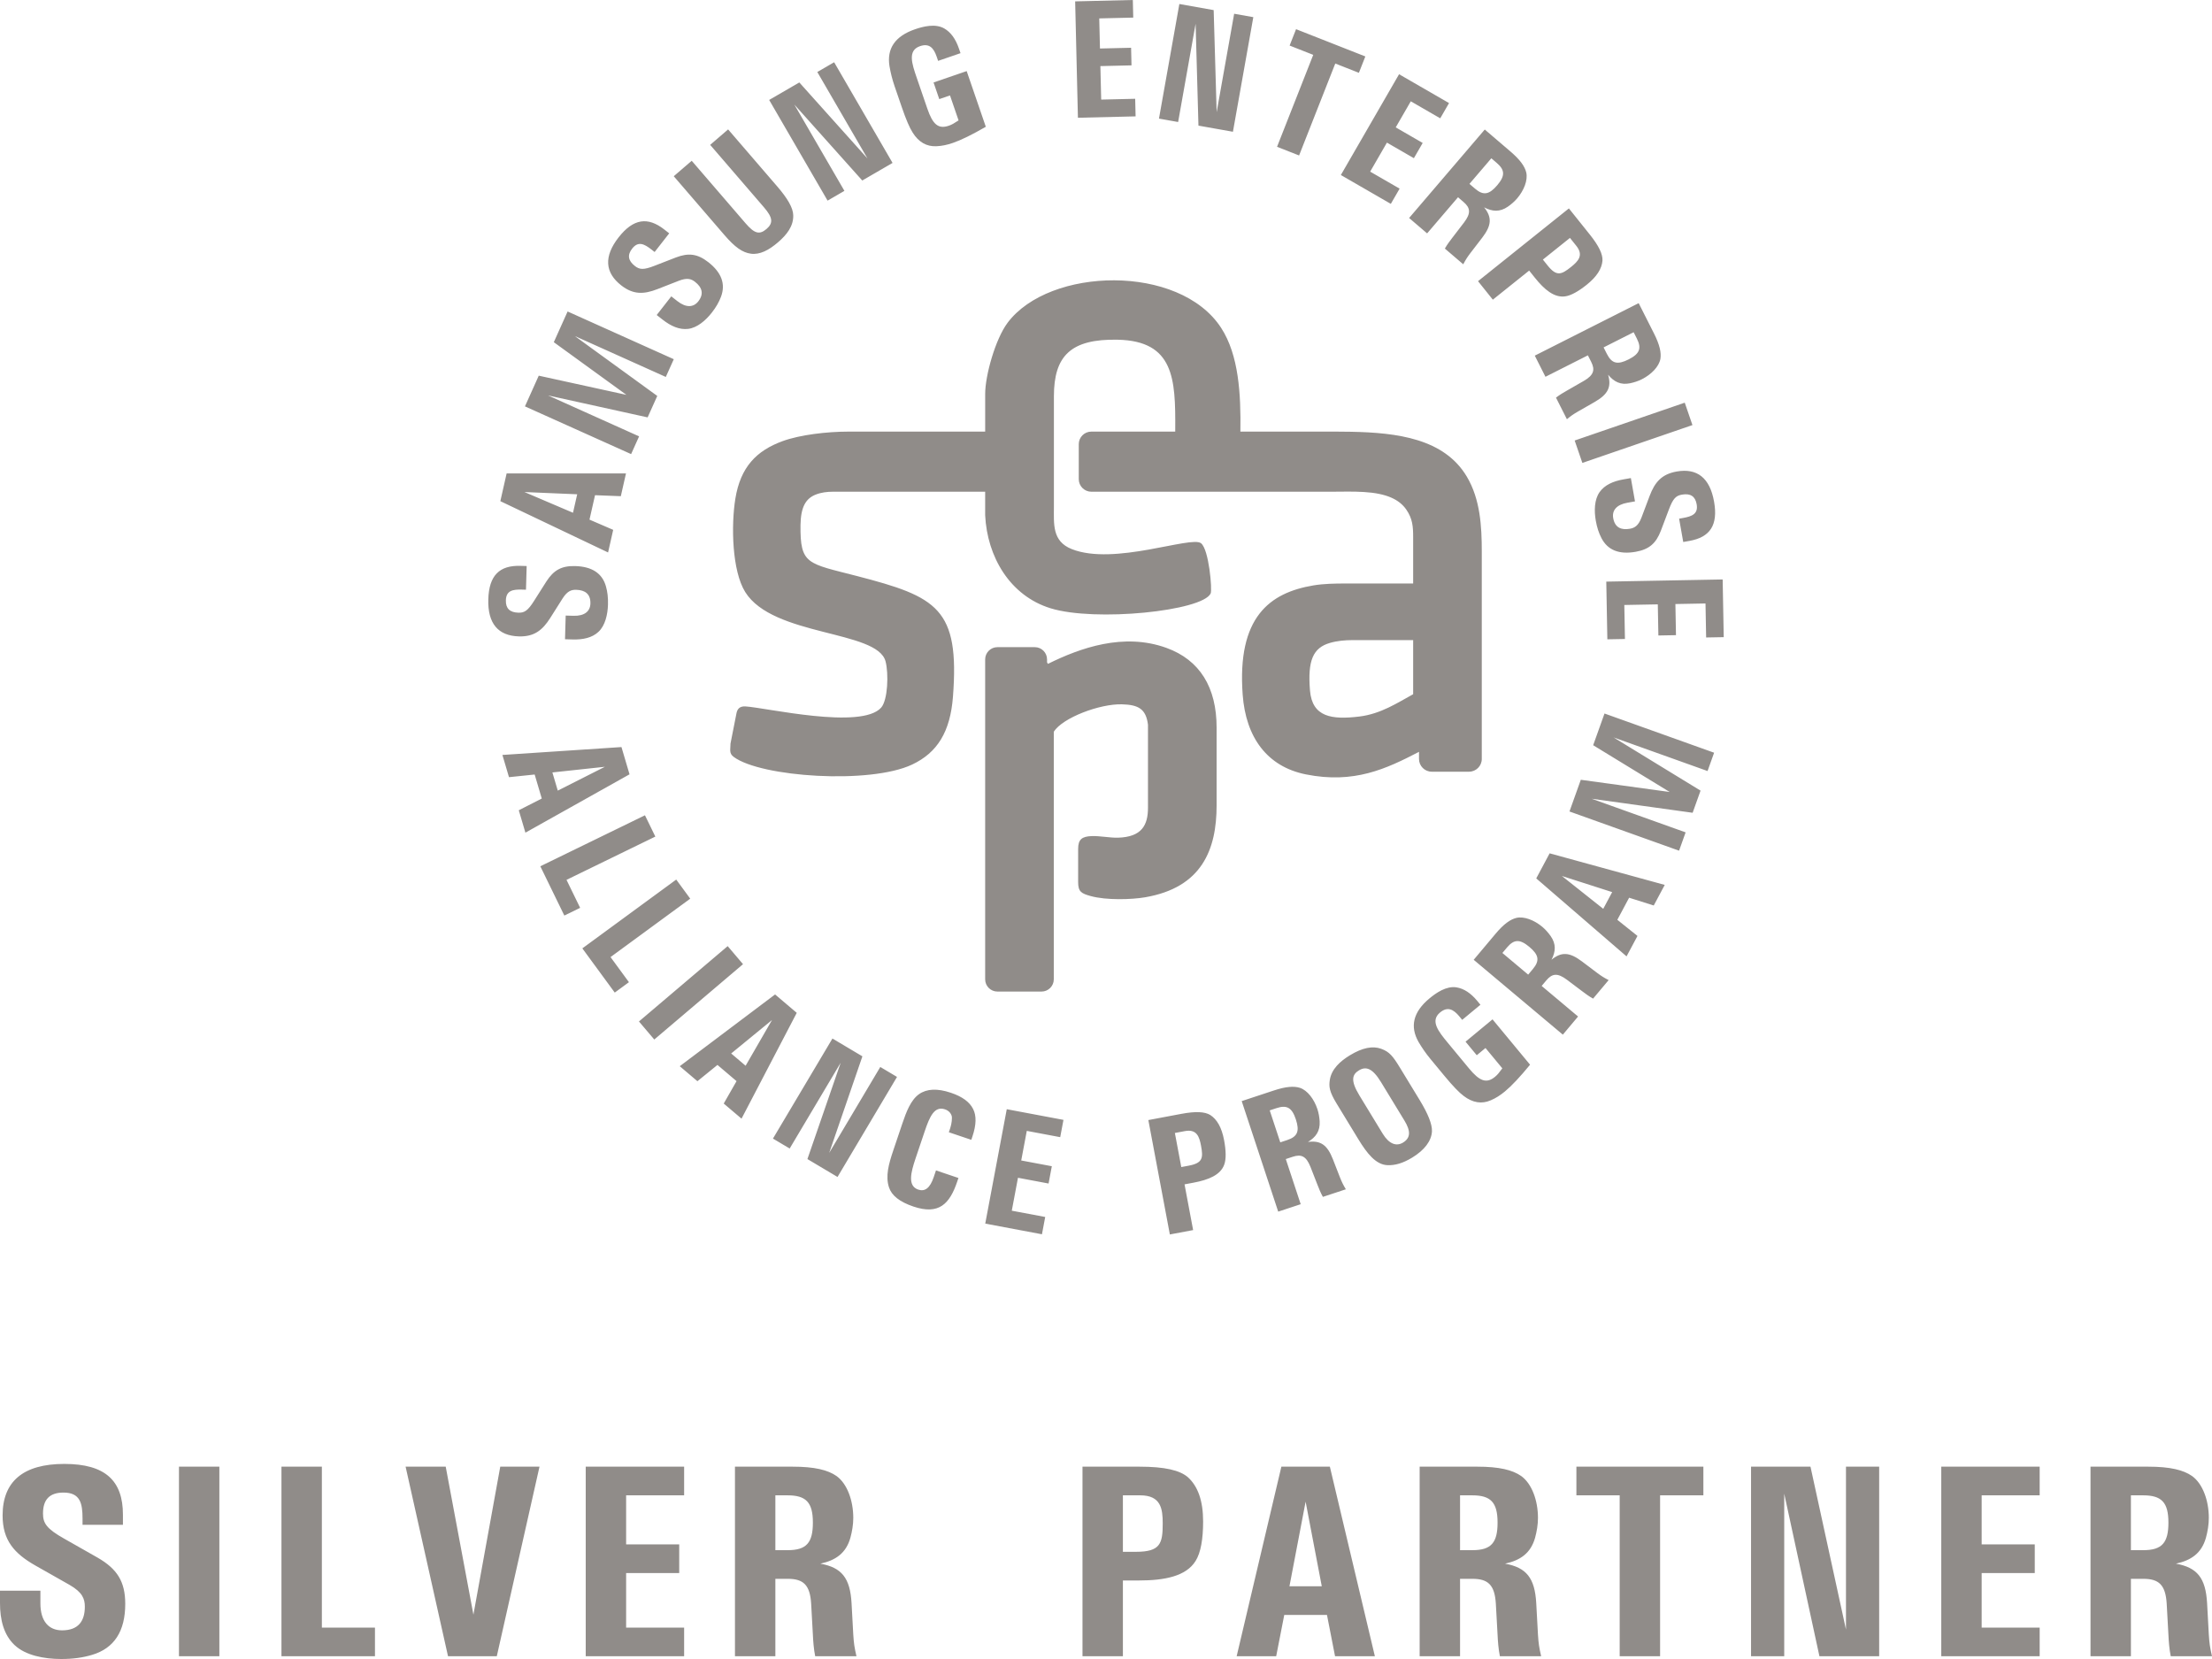
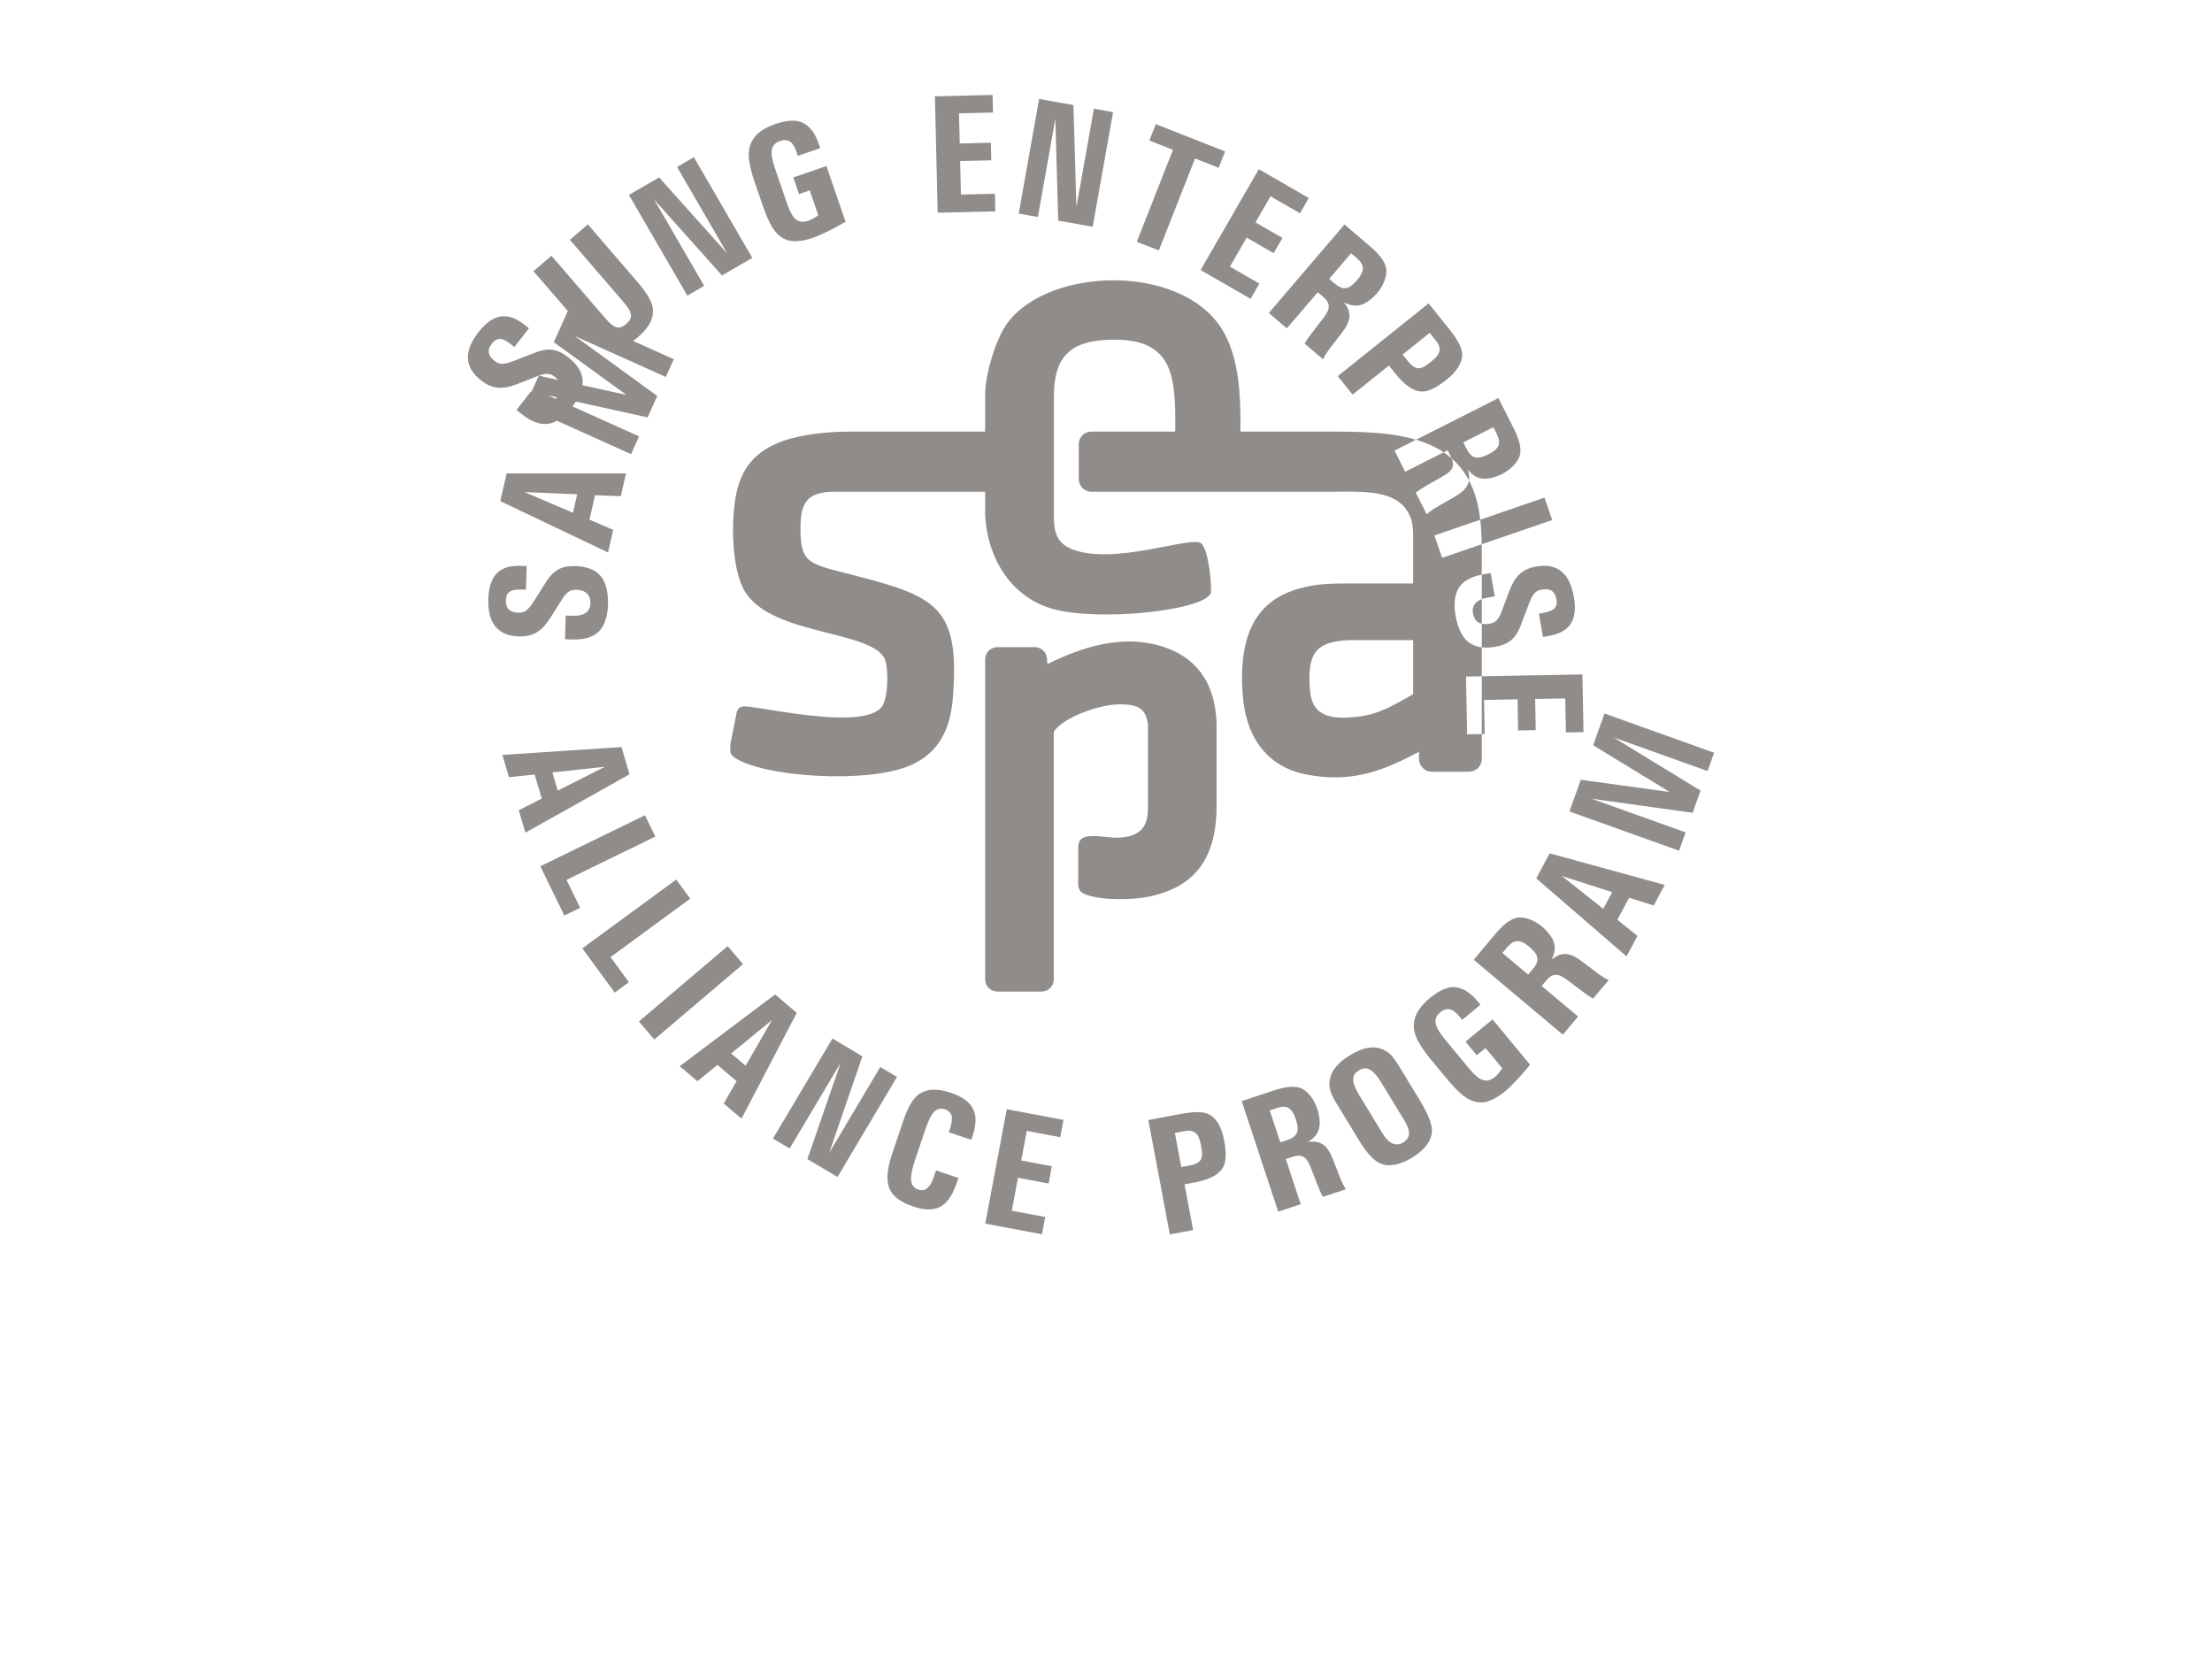
<svg xmlns="http://www.w3.org/2000/svg" xml:space="preserve" width="100%" height="100%" version="1.1" style="shape-rendering:geometricPrecision; text-rendering:geometricPrecision; image-rendering:optimizeQuality; fill-rule:evenodd; clip-rule:evenodd" viewBox="0 0 79999.9 60000.1">
  <defs>
    <style type="text/css">
   
    .fil0 {fill:#908C89;fill-rule:nonzero}
   
  </style>
  </defs>
  <g id="Layer_x0020_1">
    <g id="_1619464275680">
-       <path class="fil0" d="M20348.1 21641.4c173.1,-270.5 321.3,-315.2 492.6,-310.3 324.1,9.3 521.9,155.8 512.1,498.3 -8.1,281.4 -215,453 -612.6,441.6l-281.4 -8.1 -24.5 856.3 275.2 7.9c373.1,10.7 705.7,-59.3 938.4,-279.2 239.1,-225.7 330.1,-621 340.5,-981.9 7.2,-250.7 -17.5,-459.5 -73,-657 -133.3,-475.3 -505.8,-718.5 -1111.3,-735.9 -495.5,-14.2 -781.8,148.9 -1044.5,557.7l-442.4 697.3c-230.9,366.8 -355.3,436.7 -569.4,430.6 -311.9,-9 -460.8,-154.1 -452.4,-447.7 10.2,-354.7 250.1,-396.8 586.6,-387.1l140.6 4 24.6 -856.3 -226.3 -6.5c-752.3,-21.6 -1136.1,340.8 -1161.1,1209.3 -25.1,874.7 353.9,1320.1 1106.3,1341.8 550.4,15.8 851,-220.4 1133.2,-665.3l448.8 -709.5zm30760.5 3465.8l0 -1956.5 -2194.8 0c-272.9,0 -551.5,25 -814.8,101.2 -608.2,176.1 -813,630.2 -721.3,1724.6 80,956.1 784.6,1059.1 1782.3,938 781.2,-94.9 1383.1,-498.5 1948.6,-807.3zm-14670.2 -13430.7c1514.9,-2024.7 6218.6,-2138 7725.1,180.5 641.2,986.7 716.9,2399.6 696.7,3752.5l2880.7 0c371.8,0 742.9,-1.5 1114.8,5.7 1669.2,32.3 3375.3,244.1 4195.4,1624.9 485.6,817.7 539.5,1798.6 539.5,2708.5l0 6894.6 0 605.7c0,253.4 -207.3,460.7 -460.7,460.7l-1348.9 0c-253.4,0 -460.8,-207.3 -460.8,-460.7l0 -257.7c-1183.7,614.4 -2347.6,1165 -4089.7,816.1 -1409.1,-282.3 -2173.8,-1343.6 -2287.3,-2881.4 -207.1,-2807.3 974.7,-3688.7 2557.1,-3953.8 377.1,-63.2 794.6,-69.3 1163,-69.3l2445.3 0 0 -1682.2c0,-374.2 -21.2,-661.3 -245.9,-987.9 -256.1,-372.2 -718.9,-589.1 -1533.2,-638.8 -411.9,-25.2 -765.5,-10.4 -1168.9,-10.4l-8692.1 0c-249.4,0 -453.4,-204.1 -453.4,-453.5l0 -1267.1c0,-249.4 204,-453.4 453.4,-453.4l3034.9 0 0.7 -97.3c11.4,-1808.7 -46.2,-3180.1 -2074.5,-3225.7 -1713.5,-38.6 -2313.6,595.8 -2313.6,2043.6l0 3980.4c0,640.4 -70.5,1264.5 645.5,1548.1 1534.4,611.8 4316.8,-490.6 4675.2,-212 287.5,223.5 409.9,1685.2 348.4,1816.1 -298.7,636.2 -4175.5,1035.1 -5790.1,536.4 -1476.3,-455.9 -2291.9,-1868.5 -2365.1,-3363.6l0 -852 -5502.9 0c-211.5,0 -426.3,25.5 -624.3,103.4 -362,142.4 -540.2,449.5 -551.4,1096.7 -16,1445.1 246.1,1383.5 2046.7,1850.4 2895.4,750.9 3712,1166.6 3467,4363.4 -97.2,1269.1 -564.1,2023.2 -1476.4,2453.6 -1528.1,721.1 -5471.4,454.3 -6452.8,-276.3 -177.5,-132.2 -116.4,-258.6 -116.4,-482.9l211.9 -1074.6c28.8,-172.2 114.8,-281.8 330.1,-268.9 737,44 4191.7,852.4 4907.2,42.8 240.8,-272.4 275.5,-1231.1 157.6,-1674.1 -301.4,-1133 -4066.1,-888.5 -5074.6,-2505.4 -479.8,-769.2 -513.4,-2415.6 -356.1,-3380.6 186.2,-1142.8 766.3,-1732.8 1705.2,-2076.3 629.3,-230.3 1603.7,-345.2 2395.2,-345.2l4934 0 0 -1360.6c0,-675.9 371.1,-1987.7 808.5,-2572.4zm1673.4 14786.7l0 8955.7c0,243.2 -199,442.2 -442.1,442.2l-1597.6 0c-243.3,0 -442.2,-199 -442.2,-442.2l0 -2997.4 0 -5576.4 0 -2997.4c0,-243.2 198.9,-442.3 442.2,-442.3l1353.8 0c243.3,0 442.3,199.1 442.3,442.3l0 108.5c9.8,15.4 20.4,33 32,53.4 1166.4,-576.9 2736.6,-1139 4286.1,-577.8 1206.9,437 1814.3,1427 1814.3,2885.6l0 2810c0,1598.6 -531.9,2975.1 -2592.6,3325.3 -476.1,81 -1391.4,112.5 -1961.8,-45.6 -338.8,-93.9 -453.6,-155.3 -453.6,-505.1l0 -1199.1c0,-343.3 134.8,-452.3 492,-464.7 294.5,-10.2 662.6,65.8 945.2,58.1 869.1,-23.8 1088.8,-457.2 1088.8,-1087.3l0 -2997.4c-70.9,-566.3 -336.6,-723.1 -942.5,-739.2 -802.3,-21.4 -2141.2,483.7 -2464.3,990.8zm-18774.8 1548.2l257 868.4 -831.5 424.7 239.7 809.7 3765.8 -2110 -291.7 -985.7 -4305.9 285.2 237.9 803.9 928.7 -96.2zm835.9 582.2l-194.5 -657.2 1898.6 -204.5 -1704.1 861.7zm3153.1 892.2l-3784.5 1844 868.4 1782.3 572.1 -278.8 -493.2 -1012.1 3212.4 -1565.3 -375.2 -770.1zm1130.9 2324.7l-3395.6 2488.5 1172 1599.1 513.3 -376.2 -665.5 -908.1 2882.2 -2112.4 -506.4 -690.9zm2415.4 3060l-554.4 -653 -3209.1 2724.9 554.5 653 3209 -2724.9zm-924.2 3643.9l690.3 586.1 -463.5 810.5 643.7 546.6 1997.1 -3826.9 -783.5 -665.3 -3447.8 2595.1 639 542.6 724.7 -588.7zm1018.2 29.8l-522.4 -443.6 1477.1 -1210.2 -954.7 1653.8zm4223.8 -340.5l-1083.4 -644.1 -2151.5 3618.5 604.8 359.6 1845 -3103.1 -1203.3 3484.6 1088.7 647.4 2151.5 -3618.6 -604.9 -359.6 -1848.1 3108.3 1201.2 -3493zm2661.2 4125.6l-82 243.5c-134.9,400.2 -321.1,531.1 -558.9,450.9 -394.2,-132.9 -268.8,-620.1 -96.7,-1130.3l330.3 -979.9c183.7,-545.1 355.3,-919.9 732.2,-792.9 127.5,43.1 208.5,128.5 243,237 21,71.6 2.9,278.6 -53.8,446.7l-48.8 145 811.7 273.7 41.1 -121.8c140.7,-417.5 149.6,-750.3 24.6,-992.6 -126.8,-255.8 -391.2,-448.3 -802.9,-587.1 -492.9,-166.1 -874.1,-146.1 -1153.4,50.3 -296.8,209.9 -460.8,638.9 -603.5,1062.2l-328.4 974.2c-166.1,492.8 -287.6,929.7 -153.5,1336.5 95.8,290.6 379.4,521.8 883.9,691.8 921.9,310.8 1310.3,-94.2 1584,-906l42.9 -127.5 -811.8 -273.7zm4610.4 -1827.7l-2050.6 -385.6 -778 4137.4 2050.7 385.6 117.6 -625.5 -1208.8 -227.2 224 -1190.7 1106.4 208.1 117.7 -625.5 -1106.6 -208 201.3 -1070.4 1208.7 227.3 117.6 -625.5zm4689.8 3986.1l-310.9 -1653.7 330.7 -62.2c535.2,-100.7 969.3,-275.7 1104.4,-649.8 74.3,-200.7 65.9,-510.5 -5.4,-889.3 -84.8,-451 -253,-749.4 -500.7,-908.2 -196.7,-118.7 -524.1,-138.1 -1047.3,-39.7l-1190.6 223.9 777.9 4137.3 841.9 -158.3zm-660.3 -3511.9l360.8 -67.9c432.9,-81.4 524.4,206.5 584.4,525.3 82.5,438.9 68.3,628.3 -442.8,724.5l-270.6 50.8 -231.8 -1232.7zm4550.9 2575.8l-539.3 -1632.7 249.8 -82.5c313.8,-103.6 489.6,-20 643.4,367.4l251.7 645.1c49.9,131.7 117.2,296.3 196.2,437.8l830.8 -274.4c-102,-172.5 -140.5,-250.1 -213.6,-432.1l-255.5 -656.7c-203.8,-519.1 -445.1,-684.2 -902,-623.5 284.9,-171.5 444.2,-391.7 423.9,-745.8 -9.3,-145.2 -34.1,-298.1 -80.1,-437.5 -120.9,-366.1 -360,-680.2 -628.7,-771.9 -216.6,-70.2 -506.9,-51.6 -948.4,94.2l-1162 383.9 1320.4 3997.4 813.4 -268.7zm-1120.8 -3393.2l244 -80.6c371.8,-122.8 559.2,-23.6 701.3,406.3 140.1,424.2 64.1,623.3 -313.6,748.1l-249.8 82.5 -381.9 -1156.3zm3203 1039.6c315.1,517.3 634.8,924.5 1053.6,941.7 272.9,12.8 565.1,-72 894.4,-272.6 449.4,-273.7 699.1,-604.9 716.7,-952.4 8.8,-256.1 -140.6,-630.8 -446.2,-1132.5l-703.5 -1154.9c-264.2,-433.8 -386.9,-588.2 -689.9,-697.5 -303,-109.2 -670.8,-42.7 -1130.7,237.4 -350.1,213.2 -664.1,497.7 -724.5,892.6 -37.2,244.8 -13.9,424.1 243.9,847.4l786.2 1290.8zm884.4 -194.8l-846.7 -1390.1c-340.6,-559.1 -242.2,-762.3 -12.3,-902.4 250.9,-152.8 487.4,-82 796.2,425l846.7 1390c229.1,376.3 230.8,626.1 -51.4,797.9 -235.1,143.3 -503.3,55.8 -732.5,-320.4zm3533.7 -4665l-113.1 -136.7c-234.1,-282.8 -483.5,-449.7 -757.5,-492.9 -364.2,-56.2 -731.7,200.4 -972.1,399.4 -593.9,491.5 -713.2,1019.1 -396.2,1574.9 116.1,197.9 257.2,406.7 428.9,614.1l514.9 622.2c296.5,358.3 526.1,597.2 688.6,716.9 324.3,247.9 654,300.7 980.4,157.6 176.5,-74.6 342.9,-180.6 512.6,-321 240.5,-199 544.7,-522.3 908.2,-966.1l-1357.7 -1640.4 -975.8 807.6 405.7 490.2 315.9 -261.4 608.6 735.3c-119.6,162.6 -169.2,227.4 -263.5,305.5 -311.1,257.5 -562.2,155.6 -940.7,-301.7l-760.7 -919.2c-343.4,-414.8 -654.7,-800.5 -287,-1104.8 268.7,-222.4 480.7,-119.8 695.3,139.5l105.3 127.2 659.9 -546.2zm3530.6 425.2l-1316.8 -1105.7 169.1 -201.5c212.5,-253 406.1,-274.2 740.5,-25.4l553.2 416.5c111.6,85.8 255.4,190.5 396.9,269.4l562.7 -670.1c-177.5,-93.2 -251,-138.8 -408.8,-255.4l-562.5 -424.4c-446.1,-334.6 -738.3,-348.2 -1095.1,-56.5 152.3,-295.6 172.2,-566.6 -31.2,-857.2 -84.2,-118.7 -185.7,-235.8 -298.1,-330.2 -295.2,-247.9 -663.7,-389.5 -940.5,-326.3 -221.2,54.1 -458.4,222.4 -757.4,578.5l-786.9 937.2 3224 2707.1 550.9 -656zm-2736.7 -2297.9l165.2 -196.8c251.9,-299.9 463.4,-314 810.2,-22.8 342.1,287.2 382,496.5 126.3,801.1l-169.2 201.5 -932.5 -783zm4156.6 -1199.7l426.8 -798.8 890.3 281.4 397.9 -744.7 -4162.9 -1142 -484.4 906.7 3266.1 2820.4 395 -739.4 -728.8 -583.6zm-186.4 -1001.5l-322.9 604.4 -1495.4 -1187.5 1818.3 583.1zm-1134.3 -4062.6l-410.1 1146.6 3964 1417.7 236.9 -662.6 -3399.3 -1215.8 3652.8 507.2 286.4 -800.9 -3145.8 -1924.4 3399.3 1215.7 237 -662.6 -3964 -1417.7 -410.1 1146.6 2767.7 1691.7 -3214.8 -441.5zm-35852.3 -9409l200.1 -883.2 933 35.7 186.6 -823.5 -4316.7 0.7 -227.1 1002.6 3896.1 1855.2 185.3 -817.6 -857.3 -369.9zm-444.9 -916.4l-151.4 668.4 -1756.4 -749.3 1907.8 80.9zm-1390.1 -4289.7l-499.3 1110.6 3839.7 1726.1 288.5 -641.8 -3292.8 -1480.2 3601.4 793.8 348.7 -775.8 -2984.2 -2166.7 3292.8 1480.2 288.6 -641.8 -3839.8 -1726.1 -499.3 1110.7 2625.6 1904.8 -3169.9 -693.8zm5072.3 -3434.5c299.7,-115.3 445.6,-63.5 580.6,42.1 255.6,199.6 328,434.9 117,704.8 -173.3,221.9 -441.6,237.4 -755,-7.5l-221.9 -173.3 -527.4 675 217 169.5c294.1,229.8 603.5,370.6 921.2,331.6 326.4,-40.1 634,-304.5 856.3,-589 154.4,-197.7 258.4,-380.5 330.8,-572.4 174.4,-461.7 18.5,-878.5 -458.8,-1251.4 -390.5,-305.2 -717.8,-343.5 -1171.7,-170.1l-769.7 299.3c-403.4,158.5 -545.1,141.1 -713.8,9.2 -245.9,-192.2 -279.8,-397.2 -98.9,-628.7 218.5,-279.6 436.7,-171.3 701.9,36l110.8 86.6 527.5 -675 -178.5 -139.4c-593,-463.4 -1116.9,-399.1 -1651.9,285.6 -538.7,689.5 -497.6,1272.9 95.4,1736.3 434,339 816.1,327 1307.1,136l782 -305.2zm459.6 -4337.6l-649.1 559.1 1829.1 2123.3c383.4,445.1 655.3,638.8 964.7,679.2 318,41.1 642.8,-125.6 976.6,-413.2 315.3,-271.5 564,-582.8 550.4,-982.9 -6.6,-260.9 -202.5,-600.9 -574,-1032l-1781 -2067.7 -649.1 559.1 1944.9 2257.8c319.4,370.8 343.8,567.9 93.5,783.6 -259.7,223.6 -441.7,162.4 -761.1,-208.5l-1944.9 -2257.8zm3891.6 -2832.4l-1090.3 632.5 2112.7 3641.4 608.6 -353.2 -1811.7 -3122.6 2457.5 2748 1095.5 -635.7 -2112.7 -3641.3 -608.7 353.2 1814.9 3127.9 -2465.8 -2750.2zm5830.2 -1059.2l-57.7 -167.9c-119.3,-347.2 -293.8,-591.3 -535,-728.4 -321,-180.9 -755.4,-70.4 -1050.5,31 -729.1,250.6 -1026.8,702.3 -926.1,1334.1 38.8,226.1 97.2,471.3 184.7,725.9l262.5 763.8c151.1,439.8 281.7,744.4 391.6,913.7 216.1,346.3 505.9,511.9 861.8,493.2 191.5,-7.6 384.6,-48.1 593,-119.7 295.1,-101.5 693.8,-296.7 1190.4,-583.8l-692 -2013.8 -1197.9 411.6 206.8 601.9 387.7 -133.3 310.2 902.8c-169.2,109.9 -238.5,153.1 -354.2,192.9 -381.9,131.2 -581,-52.7 -773.9,-614l-387.8 -1128.5c-175,-509.2 -330.3,-979.9 121.1,-1135 329.8,-113.3 492,57.4 601.4,375.6l53.7 156.3 810.2 -278.4zm6231.9 -1922.9l-2086 49.7 100.3 4208.7 2086 -49.8 -15.2 -636.1 -1229.5 29.3 -28.9 -1211.3 1125.5 -26.8 -15.1 -636.2 -1125.6 26.8 -25.9 -1088.8 1229.5 -29.3 -15.1 -636.2zm2923.8 365.5l-1241 -220.7 -737.2 4144.8 692.8 123.2 632.2 -3554.4 102.8 3685.1 1247 221.8 737.2 -4144.8 -692.8 -123.2 -633.2 3560.4 -107.8 -3692.2zm2979.7 689.9l-233 592.2 854.1 336.1 -1308.7 3325.2 797.1 313.8 1308.7 -3325.3 854.1 336.2 233 -592.2 -2505.3 -986zm5532.2 2672.5l-1806.9 -1043.5 -2105.3 3645.5 1806.9 1043.5 318.2 -551 -1065 -615.1 605.9 -1049.2 975 563.1 318.2 -551.1 -974.9 -563.1 544.6 -943.1 1065.1 615.1 318.2 -551.1zm-792.6 4713l1117.5 -1306.7 200 171c251.1,214.8 270.6,408.6 18.7,740.7l-421.6 549.3c-86.8,110.9 -192.8,253.7 -272.9,394.5l664.9 568.8c94.8,-176.7 141.1,-249.7 259,-406.5l429.6 -558.6c338.6,-443.1 354.9,-735.1 66.5,-1094.5 294.1,154.9 565,177.2 857.4,-23.5 119.5,-83.1 237.4,-183.5 332.9,-295 250.5,-293 395.5,-660.2 334.8,-937.6 -52,-221.6 -218.2,-460.3 -571.6,-762.6l-930 -795.4 -2736.3 3199.3 651.1 556.8zm2322.6 -2715.7l195.3 167.1c297.6,254.5 309.8,466.2 15.4,810.3 -290.3,339.5 -500,377.5 -802.2,119l-199.9 -171 791.4 -925.4zm54.3 5112.8l1313.5 -1051.7 210.3 262.7c340.4,425.1 698.9,725.9 1092.6,669.4 212.1,-28.8 481.5,-181.8 782.5,-422.7 358.2,-286.9 542.5,-575.6 566.3,-868.9 12.3,-229.4 -124.5,-527.5 -457.2,-943.1l-757.3 -945.7 -3286.2 2631.3 535.5 668.7zm2789.4 -2233.5l229.5 286.6c275.3,343.9 64.3,559.9 -188.9,762.6 -348.7,279.3 -522.6,355.8 -847.7,-50.2l-172.1 -215 979.2 -784zm-886.2 5022.5l1534.7 -775.4 118.7 234.8c149,294.9 92.3,481.3 -268,690.7l-600.6 344.6c-122.9,68.9 -275.8,159.9 -404,258.9l394.7 781c155.4,-126.5 226.3,-176.1 395.5,-275.3l611.6 -350.1c483.2,-278.5 610.7,-541.7 482.9,-984.4 211.9,256.3 453.2,381.2 800.4,308.5 142.2,-30.6 289.8,-77.8 420.8,-144 344.1,-173.9 619.3,-456.8 670.2,-736.2 37.3,-224.5 -24.1,-508.9 -233.8,-924l-551.9 -1092.2 -3757.5 1898.5 386.3 764.6zm3189.5 -1611.5l115.9 229.3c176.6,349.5 106.3,549.6 -297.8,753.8 -398.7,201.4 -606.9,155.8 -786.3,-199.2l-118.6 -234.8 1086.8 -549.1zm2126.6 3358.1l-278.4 -810.1 -3981.3 1368.2 278.4 810.1 3981.3 -1368.2zm-1843.8 3346.1c-114.8,300 -250.8,373.7 -419.5,403.6 -319.4,56.5 -542.8,-46.9 -602.4,-384.4 -49.1,-277.1 118.9,-487 510.5,-556.4l277.2 -49 -149.3 -843.5 -271.1 48c-367.5,65 -679.1,200.9 -862.5,463.3 -188.5,269.4 -197.6,675 -134.7,1030.5 43.8,247 110.1,446.5 204.4,628.7 226.8,438.4 640.8,601.2 1237.3,495.7 488.1,-86.3 735.4,-304.1 910,-757.6l292.1 -772.4c151.9,-406 259.6,-499.6 470.5,-536.9 307.3,-54.4 482.4,57.6 533.6,346.8 61.8,349.4 -164.6,439.3 -496,497.9l-138.6 24.5 149.2 843.5 222.9 -39.4c741.2,-131.1 1043.7,-563.7 892.3,-1419.3 -152.4,-861.6 -613.7,-1221.2 -1354.8,-1090.1 -542.3,96 -788.9,388.1 -975.2,880.9l-295.9 785.6zm2975.2 4323.6l-38.8 -2086.3 -4209.1 78.3 38.7 2086.2 636.3 -11.8 -22.8 -1229.7 1211.3 -22.5 20.9 1125.7 636.3 -11.9 -20.9 -1125.7 1088.9 -20.2 22.9 1229.7 636.3 -11.8z" />
-       <path class="fil0" d="M2515.1 57319.3c469.6,269.1 553.1,508.2 553.1,787.3 0,528.1 -240,857 -824.4,857 -480.1,0 -782.8,-328.9 -782.8,-976.6l0 -458.4 -1461 0 0 448.4c0,607.9 135.6,1146 521.7,1514.7 396.6,378.7 1075,508.4 1690.8,508.4 427.9,0 782.7,-50 1116.7,-149.6 803.6,-239.2 1200.2,-857 1200.2,-1843.6 0,-807.2 -292.3,-1265.6 -1001.9,-1674.1l-1210.7 -687.6c-636.6,-358.8 -761.8,-558.1 -761.8,-906.9 0,-508.2 240,-757.3 740.9,-757.3 605.4,0 688.8,388.6 688.8,936.7l0 229.2 1461.1 0 0 -368.7c0,-1225.7 -636.5,-1833.7 -2118.5,-1833.7 -1492.4,0 -2233.5,637.9 -2233.5,1863.6 0,896.9 417.6,1375.2 1189.8,1813.6l1231.5 697.6zm5418.5 -4275.1l-1461.1 0 0 6856.1 1461.1 0 0 -6856.1zm2245.7 0l0 6856.1 3381.6 0 0 -1036.4 -1920.3 0 0 -5819.7 -1461.3 0zm5940.5 0l-1450.7 0 1534.2 6856.1 1763.8 0 1544.5 -6856.1 -1419.3 0 -970.6 5351.4 -1001.9 -5351.4zm8622.5 0l-3559 0 0 6856.1 3559 0 0 -1036.4 -2097.7 0 0 -1973.1 1920.3 0 0 -1036.4 -1920.3 0 0 -1773.8 2097.7 0 0 -1036.4zm3299.9 6856.1l0 -2800.2 448.8 0c563.6,0 803.6,219.2 845.4,896.8l62.5 1126.1c10.5,229.2 31.3,518.2 83.6,777.3l1492.4 0c-73.1,-318.9 -94,-458.4 -114.8,-777.3l-62.6 -1146c-52.2,-906.8 -354.9,-1285.5 -1127.2,-1425 553.1,-119.6 928.8,-378.7 1085.4,-936.7 62.6,-229.2 104.4,-478.4 104.4,-717.5 0,-627.8 -219.2,-1235.7 -605.3,-1514.7 -313.2,-219.3 -793.3,-338.9 -1586.4,-338.9l-2087.4 0 0 6856.1 1461.2 0zm0 -5819.7l438.3 0c668,0 918.4,249.2 918.4,986.6 0,727.4 -229.6,996.5 -907.9,996.5l-448.8 0 0 -1983.1zm12568.8 5819.7l0 -2740.4 574 0c928.9,0 1711.6,-149.5 2056.1,-707.6 187.8,-298.9 271.3,-797.2 271.3,-1425 0,-747.4 -187.9,-1275.5 -553.2,-1604.4 -292.3,-249.1 -835,-378.7 -1743,-378.7l-2066.4 0 0 6856.1 1461.2 0zm0 -5819.7l626.2 0c751.4,0 814,488.3 814,1016.5 0,727.4 -83.5,1026.4 -970.6,1026.4l-469.6 0 0 -2042.9zm5835.9 4324.9l1544.7 0 292.3 1494.8 1440.2 0 -1628 -6856.1 -1753.5 0 -1617.6 6856.1 1429.7 0 292.2 -1494.8zm1356.8 -1036.4l-1168.9 0 584.5 -3059.3 584.4 3059.3zm5001.1 2531.2l0 -2800.2 448.8 0c563.6,0 803.7,219.2 845.5,896.8l62.5 1126.1c10.5,229.2 31.3,518.2 83.6,777.3l1492.4 0c-73.1,-318.9 -94,-458.4 -114.8,-777.3l-62.7 -1146c-52.1,-906.8 -354.8,-1285.5 -1127.2,-1425 553.2,-119.6 928.9,-378.7 1085.5,-936.7 62.6,-229.2 104.4,-478.4 104.4,-717.5 0,-627.8 -219.2,-1235.7 -605.4,-1514.7 -313.1,-219.3 -793.2,-338.9 -1586.3,-338.9l-2087.5 0 0 6856.1 1461.2 0zm0 -5819.7l438.3 0c668.1,0 918.5,249.2 918.5,986.6 0,727.4 -229.6,996.5 -908,996.5l-448.8 0 0 -1983.1zm4207.9 -1036.4l0 1036.4 1565.5 0 0 5819.7 1461.2 0 0 -5819.7 1565.5 0 0 -1036.4 -4592.2 0zm8466 0l-2150 0 0 6856.1 1200.3 0 0 -5879.5 1273.2 5879.5 2160.4 0 0 -6856.1 -1200.2 0 0 5889.5 -1283.7 -5889.5zm8288.6 0l-3558.9 0 0 6856.1 3558.9 0 0 -1036.4 -2097.7 0 0 -1973.1 1920.3 0 0 -1036.4 -1920.3 0 0 -1773.8 2097.7 0 0 -1036.4zm3299.9 6856.1l0 -2800.2 448.8 0c563.5,0 803.6,219.2 845.4,896.8l62.5 1126.1c10.5,229.2 31.3,518.2 83.6,777.3l1492.4 0c-73.1,-318.9 -94,-458.4 -114.8,-777.3l-62.7 -1146c-52.1,-906.8 -354.8,-1285.5 -1127.2,-1425 553.2,-119.6 928.9,-378.7 1085.5,-936.7 62.6,-229.2 104.4,-478.4 104.4,-717.5 0,-627.8 -219.2,-1235.7 -605.4,-1514.7 -313.1,-219.3 -793.2,-338.9 -1586.3,-338.9l-2087.4 0 0 6856.1 1461.2 0zm0 -5819.7l438.3 0c668,0 918.4,249.2 918.4,986.6 0,727.4 -229.6,996.5 -907.9,996.5l-448.8 0 0 -1983.1z" />
+       <path class="fil0" d="M20348.1 21641.4c173.1,-270.5 321.3,-315.2 492.6,-310.3 324.1,9.3 521.9,155.8 512.1,498.3 -8.1,281.4 -215,453 -612.6,441.6l-281.4 -8.1 -24.5 856.3 275.2 7.9c373.1,10.7 705.7,-59.3 938.4,-279.2 239.1,-225.7 330.1,-621 340.5,-981.9 7.2,-250.7 -17.5,-459.5 -73,-657 -133.3,-475.3 -505.8,-718.5 -1111.3,-735.9 -495.5,-14.2 -781.8,148.9 -1044.5,557.7l-442.4 697.3c-230.9,366.8 -355.3,436.7 -569.4,430.6 -311.9,-9 -460.8,-154.1 -452.4,-447.7 10.2,-354.7 250.1,-396.8 586.6,-387.1l140.6 4 24.6 -856.3 -226.3 -6.5c-752.3,-21.6 -1136.1,340.8 -1161.1,1209.3 -25.1,874.7 353.9,1320.1 1106.3,1341.8 550.4,15.8 851,-220.4 1133.2,-665.3l448.8 -709.5zm30760.5 3465.8l0 -1956.5 -2194.8 0c-272.9,0 -551.5,25 -814.8,101.2 -608.2,176.1 -813,630.2 -721.3,1724.6 80,956.1 784.6,1059.1 1782.3,938 781.2,-94.9 1383.1,-498.5 1948.6,-807.3zm-14670.2 -13430.7c1514.9,-2024.7 6218.6,-2138 7725.1,180.5 641.2,986.7 716.9,2399.6 696.7,3752.5l2880.7 0c371.8,0 742.9,-1.5 1114.8,5.7 1669.2,32.3 3375.3,244.1 4195.4,1624.9 485.6,817.7 539.5,1798.6 539.5,2708.5l0 6894.6 0 605.7c0,253.4 -207.3,460.7 -460.7,460.7l-1348.9 0c-253.4,0 -460.8,-207.3 -460.8,-460.7l0 -257.7c-1183.7,614.4 -2347.6,1165 -4089.7,816.1 -1409.1,-282.3 -2173.8,-1343.6 -2287.3,-2881.4 -207.1,-2807.3 974.7,-3688.7 2557.1,-3953.8 377.1,-63.2 794.6,-69.3 1163,-69.3l2445.3 0 0 -1682.2c0,-374.2 -21.2,-661.3 -245.9,-987.9 -256.1,-372.2 -718.9,-589.1 -1533.2,-638.8 -411.9,-25.2 -765.5,-10.4 -1168.9,-10.4l-8692.1 0c-249.4,0 -453.4,-204.1 -453.4,-453.5l0 -1267.1c0,-249.4 204,-453.4 453.4,-453.4l3034.9 0 0.7 -97.3c11.4,-1808.7 -46.2,-3180.1 -2074.5,-3225.7 -1713.5,-38.6 -2313.6,595.8 -2313.6,2043.6l0 3980.4c0,640.4 -70.5,1264.5 645.5,1548.1 1534.4,611.8 4316.8,-490.6 4675.2,-212 287.5,223.5 409.9,1685.2 348.4,1816.1 -298.7,636.2 -4175.5,1035.1 -5790.1,536.4 -1476.3,-455.9 -2291.9,-1868.5 -2365.1,-3363.6l0 -852 -5502.9 0c-211.5,0 -426.3,25.5 -624.3,103.4 -362,142.4 -540.2,449.5 -551.4,1096.7 -16,1445.1 246.1,1383.5 2046.7,1850.4 2895.4,750.9 3712,1166.6 3467,4363.4 -97.2,1269.1 -564.1,2023.2 -1476.4,2453.6 -1528.1,721.1 -5471.4,454.3 -6452.8,-276.3 -177.5,-132.2 -116.4,-258.6 -116.4,-482.9l211.9 -1074.6c28.8,-172.2 114.8,-281.8 330.1,-268.9 737,44 4191.7,852.4 4907.2,42.8 240.8,-272.4 275.5,-1231.1 157.6,-1674.1 -301.4,-1133 -4066.1,-888.5 -5074.6,-2505.4 -479.8,-769.2 -513.4,-2415.6 -356.1,-3380.6 186.2,-1142.8 766.3,-1732.8 1705.2,-2076.3 629.3,-230.3 1603.7,-345.2 2395.2,-345.2l4934 0 0 -1360.6c0,-675.9 371.1,-1987.7 808.5,-2572.4zm1673.4 14786.7l0 8955.7c0,243.2 -199,442.2 -442.1,442.2l-1597.6 0c-243.3,0 -442.2,-199 -442.2,-442.2l0 -2997.4 0 -5576.4 0 -2997.4c0,-243.2 198.9,-442.3 442.2,-442.3l1353.8 0c243.3,0 442.3,199.1 442.3,442.3l0 108.5c9.8,15.4 20.4,33 32,53.4 1166.4,-576.9 2736.6,-1139 4286.1,-577.8 1206.9,437 1814.3,1427 1814.3,2885.6l0 2810c0,1598.6 -531.9,2975.1 -2592.6,3325.3 -476.1,81 -1391.4,112.5 -1961.8,-45.6 -338.8,-93.9 -453.6,-155.3 -453.6,-505.1l0 -1199.1c0,-343.3 134.8,-452.3 492,-464.7 294.5,-10.2 662.6,65.8 945.2,58.1 869.1,-23.8 1088.8,-457.2 1088.8,-1087.3l0 -2997.4c-70.9,-566.3 -336.6,-723.1 -942.5,-739.2 -802.3,-21.4 -2141.2,483.7 -2464.3,990.8zm-18774.8 1548.2l257 868.4 -831.5 424.7 239.7 809.7 3765.8 -2110 -291.7 -985.7 -4305.9 285.2 237.9 803.9 928.7 -96.2zm835.9 582.2l-194.5 -657.2 1898.6 -204.5 -1704.1 861.7zm3153.1 892.2l-3784.5 1844 868.4 1782.3 572.1 -278.8 -493.2 -1012.1 3212.4 -1565.3 -375.2 -770.1zm1130.9 2324.7l-3395.6 2488.5 1172 1599.1 513.3 -376.2 -665.5 -908.1 2882.2 -2112.4 -506.4 -690.9zm2415.4 3060l-554.4 -653 -3209.1 2724.9 554.5 653 3209 -2724.9zm-924.2 3643.9l690.3 586.1 -463.5 810.5 643.7 546.6 1997.1 -3826.9 -783.5 -665.3 -3447.8 2595.1 639 542.6 724.7 -588.7zm1018.2 29.8l-522.4 -443.6 1477.1 -1210.2 -954.7 1653.8zm4223.8 -340.5l-1083.4 -644.1 -2151.5 3618.5 604.8 359.6 1845 -3103.1 -1203.3 3484.6 1088.7 647.4 2151.5 -3618.6 -604.9 -359.6 -1848.1 3108.3 1201.2 -3493zm2661.2 4125.6l-82 243.5c-134.9,400.2 -321.1,531.1 -558.9,450.9 -394.2,-132.9 -268.8,-620.1 -96.7,-1130.3l330.3 -979.9c183.7,-545.1 355.3,-919.9 732.2,-792.9 127.5,43.1 208.5,128.5 243,237 21,71.6 2.9,278.6 -53.8,446.7l-48.8 145 811.7 273.7 41.1 -121.8c140.7,-417.5 149.6,-750.3 24.6,-992.6 -126.8,-255.8 -391.2,-448.3 -802.9,-587.1 -492.9,-166.1 -874.1,-146.1 -1153.4,50.3 -296.8,209.9 -460.8,638.9 -603.5,1062.2l-328.4 974.2c-166.1,492.8 -287.6,929.7 -153.5,1336.5 95.8,290.6 379.4,521.8 883.9,691.8 921.9,310.8 1310.3,-94.2 1584,-906l42.9 -127.5 -811.8 -273.7zm4610.4 -1827.7l-2050.6 -385.6 -778 4137.4 2050.7 385.6 117.6 -625.5 -1208.8 -227.2 224 -1190.7 1106.4 208.1 117.7 -625.5 -1106.6 -208 201.3 -1070.4 1208.7 227.3 117.6 -625.5zm4689.8 3986.1l-310.9 -1653.7 330.7 -62.2c535.2,-100.7 969.3,-275.7 1104.4,-649.8 74.3,-200.7 65.9,-510.5 -5.4,-889.3 -84.8,-451 -253,-749.4 -500.7,-908.2 -196.7,-118.7 -524.1,-138.1 -1047.3,-39.7l-1190.6 223.9 777.9 4137.3 841.9 -158.3zm-660.3 -3511.9l360.8 -67.9c432.9,-81.4 524.4,206.5 584.4,525.3 82.5,438.9 68.3,628.3 -442.8,724.5l-270.6 50.8 -231.8 -1232.7zm4550.9 2575.8l-539.3 -1632.7 249.8 -82.5c313.8,-103.6 489.6,-20 643.4,367.4l251.7 645.1c49.9,131.7 117.2,296.3 196.2,437.8l830.8 -274.4c-102,-172.5 -140.5,-250.1 -213.6,-432.1l-255.5 -656.7c-203.8,-519.1 -445.1,-684.2 -902,-623.5 284.9,-171.5 444.2,-391.7 423.9,-745.8 -9.3,-145.2 -34.1,-298.1 -80.1,-437.5 -120.9,-366.1 -360,-680.2 -628.7,-771.9 -216.6,-70.2 -506.9,-51.6 -948.4,94.2l-1162 383.9 1320.4 3997.4 813.4 -268.7zm-1120.8 -3393.2l244 -80.6c371.8,-122.8 559.2,-23.6 701.3,406.3 140.1,424.2 64.1,623.3 -313.6,748.1l-249.8 82.5 -381.9 -1156.3zm3203 1039.6c315.1,517.3 634.8,924.5 1053.6,941.7 272.9,12.8 565.1,-72 894.4,-272.6 449.4,-273.7 699.1,-604.9 716.7,-952.4 8.8,-256.1 -140.6,-630.8 -446.2,-1132.5l-703.5 -1154.9c-264.2,-433.8 -386.9,-588.2 -689.9,-697.5 -303,-109.2 -670.8,-42.7 -1130.7,237.4 -350.1,213.2 -664.1,497.7 -724.5,892.6 -37.2,244.8 -13.9,424.1 243.9,847.4l786.2 1290.8zm884.4 -194.8l-846.7 -1390.1c-340.6,-559.1 -242.2,-762.3 -12.3,-902.4 250.9,-152.8 487.4,-82 796.2,425l846.7 1390c229.1,376.3 230.8,626.1 -51.4,797.9 -235.1,143.3 -503.3,55.8 -732.5,-320.4zm3533.7 -4665l-113.1 -136.7c-234.1,-282.8 -483.5,-449.7 -757.5,-492.9 -364.2,-56.2 -731.7,200.4 -972.1,399.4 -593.9,491.5 -713.2,1019.1 -396.2,1574.9 116.1,197.9 257.2,406.7 428.9,614.1l514.9 622.2c296.5,358.3 526.1,597.2 688.6,716.9 324.3,247.9 654,300.7 980.4,157.6 176.5,-74.6 342.9,-180.6 512.6,-321 240.5,-199 544.7,-522.3 908.2,-966.1l-1357.7 -1640.4 -975.8 807.6 405.7 490.2 315.9 -261.4 608.6 735.3c-119.6,162.6 -169.2,227.4 -263.5,305.5 -311.1,257.5 -562.2,155.6 -940.7,-301.7l-760.7 -919.2c-343.4,-414.8 -654.7,-800.5 -287,-1104.8 268.7,-222.4 480.7,-119.8 695.3,139.5l105.3 127.2 659.9 -546.2zm3530.6 425.2l-1316.8 -1105.7 169.1 -201.5c212.5,-253 406.1,-274.2 740.5,-25.4l553.2 416.5c111.6,85.8 255.4,190.5 396.9,269.4l562.7 -670.1c-177.5,-93.2 -251,-138.8 -408.8,-255.4l-562.5 -424.4c-446.1,-334.6 -738.3,-348.2 -1095.1,-56.5 152.3,-295.6 172.2,-566.6 -31.2,-857.2 -84.2,-118.7 -185.7,-235.8 -298.1,-330.2 -295.2,-247.9 -663.7,-389.5 -940.5,-326.3 -221.2,54.1 -458.4,222.4 -757.4,578.5l-786.9 937.2 3224 2707.1 550.9 -656zm-2736.7 -2297.9l165.2 -196.8c251.9,-299.9 463.4,-314 810.2,-22.8 342.1,287.2 382,496.5 126.3,801.1l-169.2 201.5 -932.5 -783zm4156.6 -1199.7l426.8 -798.8 890.3 281.4 397.9 -744.7 -4162.9 -1142 -484.4 906.7 3266.1 2820.4 395 -739.4 -728.8 -583.6zm-186.4 -1001.5l-322.9 604.4 -1495.4 -1187.5 1818.3 583.1zm-1134.3 -4062.6l-410.1 1146.6 3964 1417.7 236.9 -662.6 -3399.3 -1215.8 3652.8 507.2 286.4 -800.9 -3145.8 -1924.4 3399.3 1215.7 237 -662.6 -3964 -1417.7 -410.1 1146.6 2767.7 1691.7 -3214.8 -441.5zm-35852.3 -9409l200.1 -883.2 933 35.7 186.6 -823.5 -4316.7 0.7 -227.1 1002.6 3896.1 1855.2 185.3 -817.6 -857.3 -369.9zm-444.9 -916.4l-151.4 668.4 -1756.4 -749.3 1907.8 80.9zm-1390.1 -4289.7l-499.3 1110.6 3839.7 1726.1 288.5 -641.8 -3292.8 -1480.2 3601.4 793.8 348.7 -775.8 -2984.2 -2166.7 3292.8 1480.2 288.6 -641.8 -3839.8 -1726.1 -499.3 1110.7 2625.6 1904.8 -3169.9 -693.8zc299.7,-115.3 445.6,-63.5 580.6,42.1 255.6,199.6 328,434.9 117,704.8 -173.3,221.9 -441.6,237.4 -755,-7.5l-221.9 -173.3 -527.4 675 217 169.5c294.1,229.8 603.5,370.6 921.2,331.6 326.4,-40.1 634,-304.5 856.3,-589 154.4,-197.7 258.4,-380.5 330.8,-572.4 174.4,-461.7 18.5,-878.5 -458.8,-1251.4 -390.5,-305.2 -717.8,-343.5 -1171.7,-170.1l-769.7 299.3c-403.4,158.5 -545.1,141.1 -713.8,9.2 -245.9,-192.2 -279.8,-397.2 -98.9,-628.7 218.5,-279.6 436.7,-171.3 701.9,36l110.8 86.6 527.5 -675 -178.5 -139.4c-593,-463.4 -1116.9,-399.1 -1651.9,285.6 -538.7,689.5 -497.6,1272.9 95.4,1736.3 434,339 816.1,327 1307.1,136l782 -305.2zm459.6 -4337.6l-649.1 559.1 1829.1 2123.3c383.4,445.1 655.3,638.8 964.7,679.2 318,41.1 642.8,-125.6 976.6,-413.2 315.3,-271.5 564,-582.8 550.4,-982.9 -6.6,-260.9 -202.5,-600.9 -574,-1032l-1781 -2067.7 -649.1 559.1 1944.9 2257.8c319.4,370.8 343.8,567.9 93.5,783.6 -259.7,223.6 -441.7,162.4 -761.1,-208.5l-1944.9 -2257.8zm3891.6 -2832.4l-1090.3 632.5 2112.7 3641.4 608.6 -353.2 -1811.7 -3122.6 2457.5 2748 1095.5 -635.7 -2112.7 -3641.3 -608.7 353.2 1814.9 3127.9 -2465.8 -2750.2zm5830.2 -1059.2l-57.7 -167.9c-119.3,-347.2 -293.8,-591.3 -535,-728.4 -321,-180.9 -755.4,-70.4 -1050.5,31 -729.1,250.6 -1026.8,702.3 -926.1,1334.1 38.8,226.1 97.2,471.3 184.7,725.9l262.5 763.8c151.1,439.8 281.7,744.4 391.6,913.7 216.1,346.3 505.9,511.9 861.8,493.2 191.5,-7.6 384.6,-48.1 593,-119.7 295.1,-101.5 693.8,-296.7 1190.4,-583.8l-692 -2013.8 -1197.9 411.6 206.8 601.9 387.7 -133.3 310.2 902.8c-169.2,109.9 -238.5,153.1 -354.2,192.9 -381.9,131.2 -581,-52.7 -773.9,-614l-387.8 -1128.5c-175,-509.2 -330.3,-979.9 121.1,-1135 329.8,-113.3 492,57.4 601.4,375.6l53.7 156.3 810.2 -278.4zm6231.9 -1922.9l-2086 49.7 100.3 4208.7 2086 -49.8 -15.2 -636.1 -1229.5 29.3 -28.9 -1211.3 1125.5 -26.8 -15.1 -636.2 -1125.6 26.8 -25.9 -1088.8 1229.5 -29.3 -15.1 -636.2zm2923.8 365.5l-1241 -220.7 -737.2 4144.8 692.8 123.2 632.2 -3554.4 102.8 3685.1 1247 221.8 737.2 -4144.8 -692.8 -123.2 -633.2 3560.4 -107.8 -3692.2zm2979.7 689.9l-233 592.2 854.1 336.1 -1308.7 3325.2 797.1 313.8 1308.7 -3325.3 854.1 336.2 233 -592.2 -2505.3 -986zm5532.2 2672.5l-1806.9 -1043.5 -2105.3 3645.5 1806.9 1043.5 318.2 -551 -1065 -615.1 605.9 -1049.2 975 563.1 318.2 -551.1 -974.9 -563.1 544.6 -943.1 1065.1 615.1 318.2 -551.1zm-792.6 4713l1117.5 -1306.7 200 171c251.1,214.8 270.6,408.6 18.7,740.7l-421.6 549.3c-86.8,110.9 -192.8,253.7 -272.9,394.5l664.9 568.8c94.8,-176.7 141.1,-249.7 259,-406.5l429.6 -558.6c338.6,-443.1 354.9,-735.1 66.5,-1094.5 294.1,154.9 565,177.2 857.4,-23.5 119.5,-83.1 237.4,-183.5 332.9,-295 250.5,-293 395.5,-660.2 334.8,-937.6 -52,-221.6 -218.2,-460.3 -571.6,-762.6l-930 -795.4 -2736.3 3199.3 651.1 556.8zm2322.6 -2715.7l195.3 167.1c297.6,254.5 309.8,466.2 15.4,810.3 -290.3,339.5 -500,377.5 -802.2,119l-199.9 -171 791.4 -925.4zm54.3 5112.8l1313.5 -1051.7 210.3 262.7c340.4,425.1 698.9,725.9 1092.6,669.4 212.1,-28.8 481.5,-181.8 782.5,-422.7 358.2,-286.9 542.5,-575.6 566.3,-868.9 12.3,-229.4 -124.5,-527.5 -457.2,-943.1l-757.3 -945.7 -3286.2 2631.3 535.5 668.7zm2789.4 -2233.5l229.5 286.6c275.3,343.9 64.3,559.9 -188.9,762.6 -348.7,279.3 -522.6,355.8 -847.7,-50.2l-172.1 -215 979.2 -784zm-886.2 5022.5l1534.7 -775.4 118.7 234.8c149,294.9 92.3,481.3 -268,690.7l-600.6 344.6c-122.9,68.9 -275.8,159.9 -404,258.9l394.7 781c155.4,-126.5 226.3,-176.1 395.5,-275.3l611.6 -350.1c483.2,-278.5 610.7,-541.7 482.9,-984.4 211.9,256.3 453.2,381.2 800.4,308.5 142.2,-30.6 289.8,-77.8 420.8,-144 344.1,-173.9 619.3,-456.8 670.2,-736.2 37.3,-224.5 -24.1,-508.9 -233.8,-924l-551.9 -1092.2 -3757.5 1898.5 386.3 764.6zm3189.5 -1611.5l115.9 229.3c176.6,349.5 106.3,549.6 -297.8,753.8 -398.7,201.4 -606.9,155.8 -786.3,-199.2l-118.6 -234.8 1086.8 -549.1zm2126.6 3358.1l-278.4 -810.1 -3981.3 1368.2 278.4 810.1 3981.3 -1368.2zm-1843.8 3346.1c-114.8,300 -250.8,373.7 -419.5,403.6 -319.4,56.5 -542.8,-46.9 -602.4,-384.4 -49.1,-277.1 118.9,-487 510.5,-556.4l277.2 -49 -149.3 -843.5 -271.1 48c-367.5,65 -679.1,200.9 -862.5,463.3 -188.5,269.4 -197.6,675 -134.7,1030.5 43.8,247 110.1,446.5 204.4,628.7 226.8,438.4 640.8,601.2 1237.3,495.7 488.1,-86.3 735.4,-304.1 910,-757.6l292.1 -772.4c151.9,-406 259.6,-499.6 470.5,-536.9 307.3,-54.4 482.4,57.6 533.6,346.8 61.8,349.4 -164.6,439.3 -496,497.9l-138.6 24.5 149.2 843.5 222.9 -39.4c741.2,-131.1 1043.7,-563.7 892.3,-1419.3 -152.4,-861.6 -613.7,-1221.2 -1354.8,-1090.1 -542.3,96 -788.9,388.1 -975.2,880.9l-295.9 785.6zm2975.2 4323.6l-38.8 -2086.3 -4209.1 78.3 38.7 2086.2 636.3 -11.8 -22.8 -1229.7 1211.3 -22.5 20.9 1125.7 636.3 -11.9 -20.9 -1125.7 1088.9 -20.2 22.9 1229.7 636.3 -11.8z" />
    </g>
  </g>
</svg>